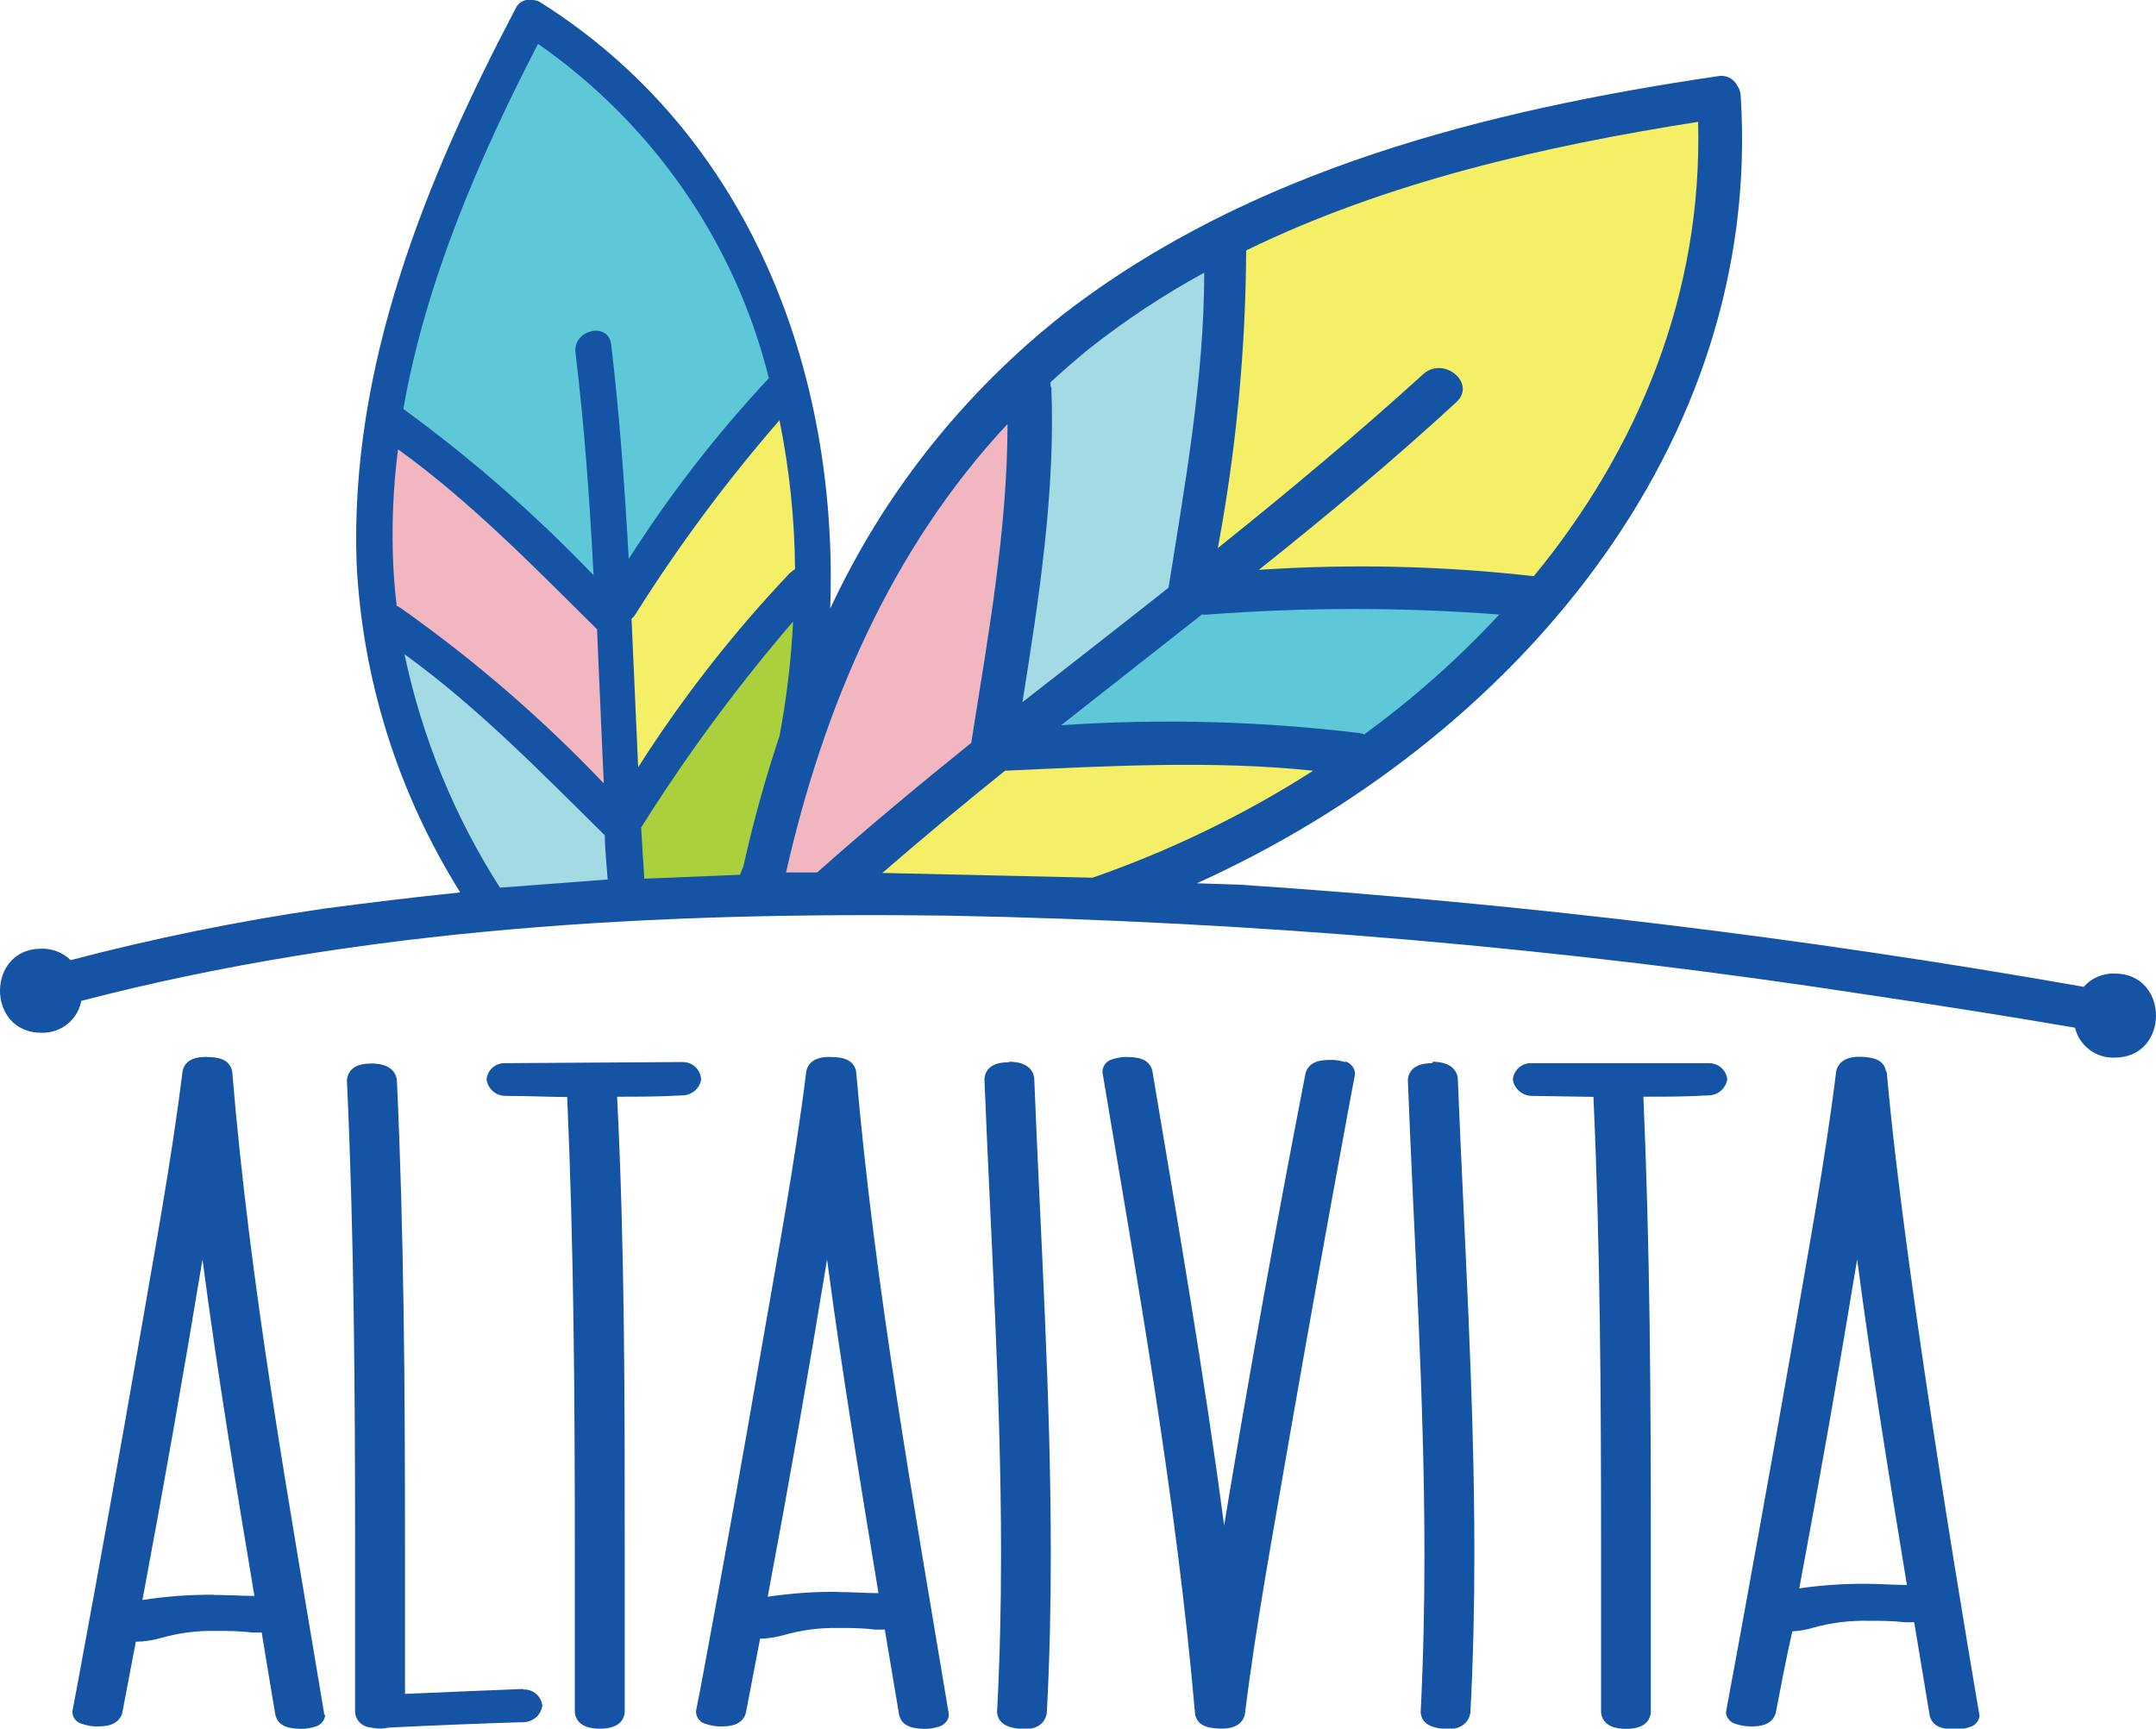
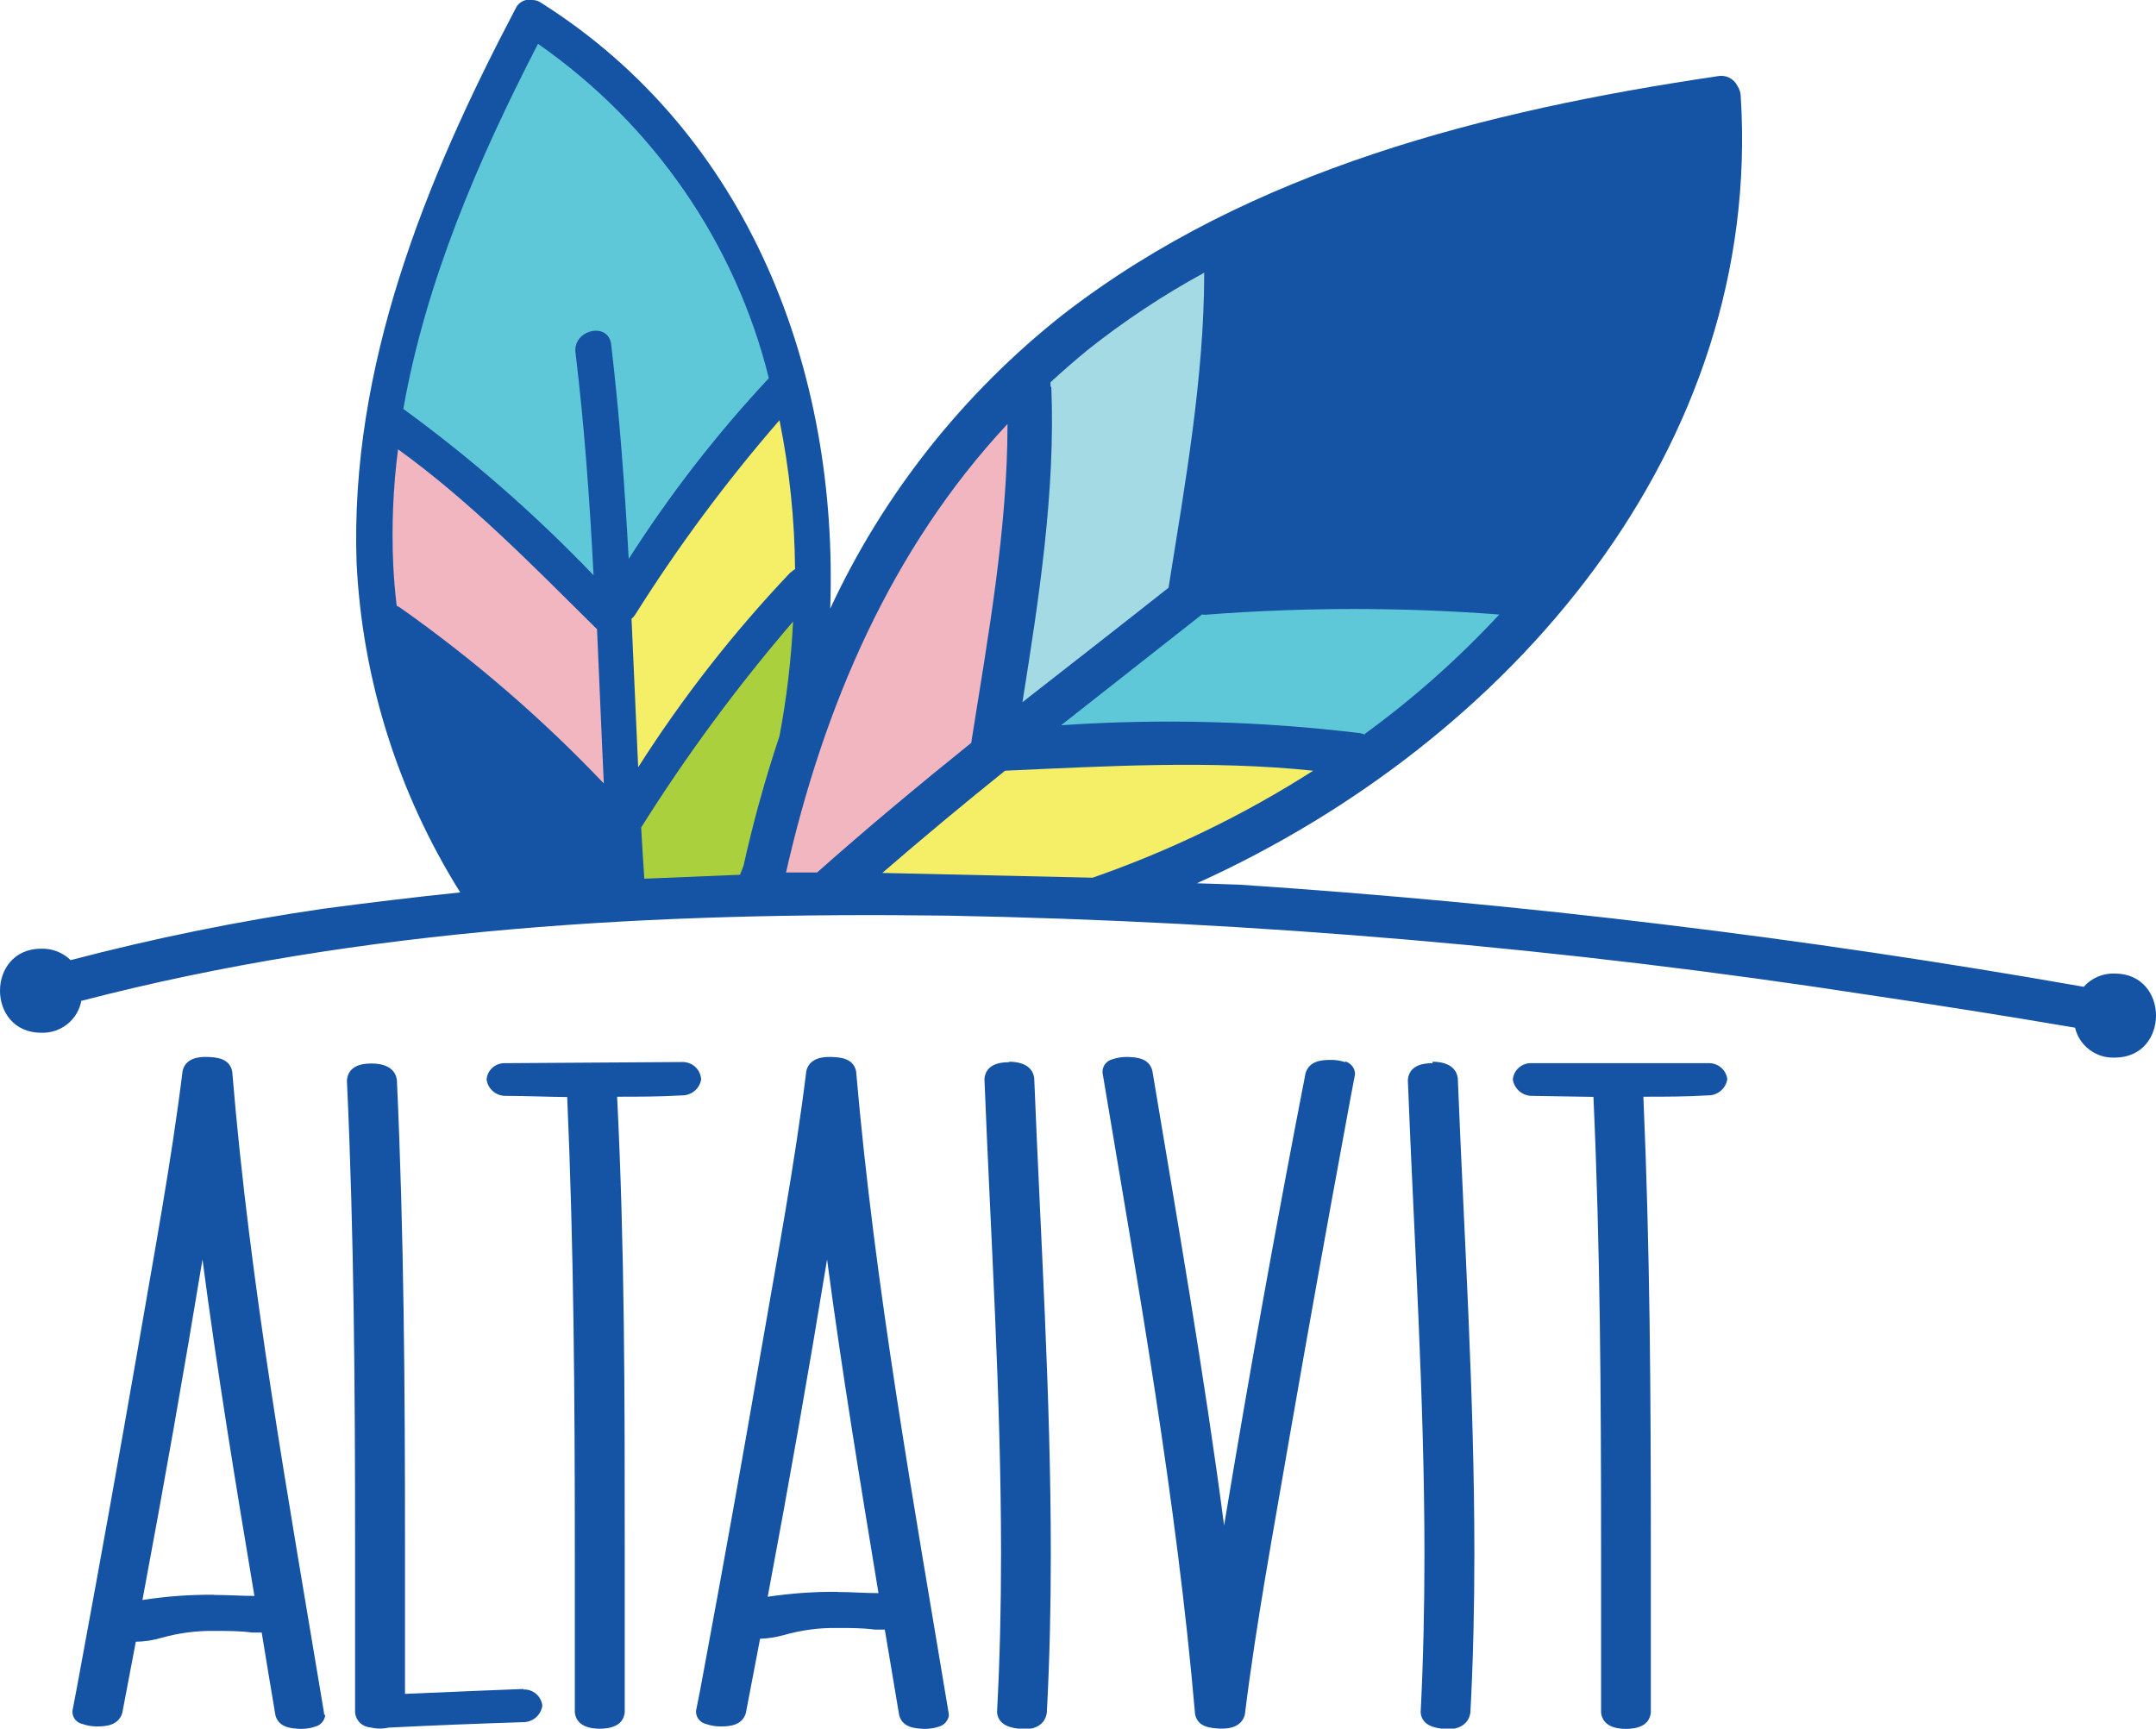
<svg xmlns="http://www.w3.org/2000/svg" width="111" height="89" viewBox="0 0 111 89" fill="none">
  <g clip-path="url(#clip0_185_409)">
    <path fill-rule="evenodd" clip-rule="evenodd" d="M4.192 51.532C18.708 47.751 33.864 46.95 48.789 47.144C64.678 47.443 80.527 48.808 96.228 51.229C99.769 51.751 103.304 52.312 106.833 52.913C106.938 53.364 107.2 53.765 107.572 54.046C107.945 54.328 108.405 54.472 108.874 54.454C111.709 54.454 111.709 50.125 108.874 50.125C108.573 50.115 108.274 50.171 107.997 50.289C107.721 50.407 107.475 50.584 107.277 50.808C92.912 48.278 78.418 46.524 63.859 45.553L61.622 45.477C77.845 38.141 90.764 22.999 89.62 4.952C89.614 4.763 89.555 4.579 89.449 4.421C89.359 4.237 89.21 4.088 89.024 3.997C88.838 3.907 88.627 3.882 88.424 3.924C76.53 5.684 64.388 8.725 54.749 16.178C49.6 20.235 45.488 25.427 42.743 31.337C43.179 19.117 38.585 6.914 27.844 0.135C27.714 0.045 27.559 -0.002 27.4 -0C27.228 -0.036 27.049 -0.011 26.894 0.068C26.738 0.148 26.615 0.279 26.546 0.438C21.901 9.264 18.008 18.864 18.358 28.979C18.653 34.989 20.489 40.828 23.694 45.948C21.329 46.193 18.973 46.479 16.624 46.791C12.248 47.43 7.912 48.313 3.637 49.435C3.439 49.241 3.203 49.089 2.943 48.987C2.683 48.886 2.405 48.838 2.126 48.845C-0.709 48.845 -0.709 53.174 2.126 53.174C2.62 53.19 3.102 53.028 3.483 52.718C3.863 52.407 4.116 51.971 4.192 51.49V51.532Z" fill="#1553A5" />
    <path fill-rule="evenodd" clip-rule="evenodd" d="M20.612 31.294C20.553 31.254 20.49 31.22 20.424 31.193C20.339 30.497 20.279 29.79 20.245 29.071C20.156 27.089 20.239 25.102 20.492 23.134C24.198 25.803 27.494 29.189 30.738 32.398C30.858 35.042 30.96 37.686 31.088 40.339C27.905 36.993 24.396 33.963 20.612 31.294Z" fill="#F2B6C0" />
    <path fill-rule="evenodd" clip-rule="evenodd" d="M31.464 17.727C31.319 16.548 29.492 16.978 29.628 18.148C30.089 21.955 30.363 25.779 30.559 29.619C27.557 26.484 24.28 23.618 20.765 21.054C21.918 14.485 24.659 8.144 27.699 2.257C33.634 6.395 37.855 12.508 39.584 19.471C36.896 22.349 34.481 25.464 32.369 28.777C32.164 25.079 31.9 21.391 31.464 17.727Z" fill="#5FC8D8" />
    <path fill-rule="evenodd" clip-rule="evenodd" d="M40.694 29.475C37.761 32.563 35.136 35.922 32.856 39.505C32.736 36.979 32.634 34.402 32.514 31.859C32.588 31.799 32.651 31.727 32.702 31.648C34.916 28.129 37.4 24.781 40.131 21.635C40.643 24.161 40.912 26.73 40.933 29.307C40.857 29.346 40.788 29.398 40.728 29.459L40.694 29.475Z" fill="#F5EE67" />
    <path fill-rule="evenodd" clip-rule="evenodd" d="M54.083 19.934C54.088 19.85 54.088 19.765 54.083 19.681C54.706 19.108 55.346 18.553 56.021 17.997C57.895 16.512 59.895 15.188 61.998 14.039C61.998 19.437 60.999 24.987 60.162 30.259C57.66 32.238 55.141 34.2 52.64 36.154C53.493 30.798 54.347 25.273 54.125 19.892L54.083 19.934Z" fill="#A4DAE4" />
    <path fill-rule="evenodd" clip-rule="evenodd" d="M70.297 37.83C70.201 37.792 70.1 37.763 69.998 37.745C64.9 37.127 59.753 36.992 54.629 37.341C57.037 35.438 59.47 33.543 61.878 31.64C61.989 31.657 62.101 31.657 62.211 31.64C67.196 31.261 72.203 31.261 77.188 31.64C75.084 33.908 72.762 35.969 70.254 37.796L70.297 37.83Z" fill="#5FC8D8" />
-     <path fill-rule="evenodd" clip-rule="evenodd" d="M78.981 29.669C74.276 29.134 69.532 29.024 64.807 29.341C68.308 26.553 71.723 23.707 74.976 20.709C76.035 19.74 74.336 18.308 73.269 19.268C69.853 22.376 66.31 25.324 62.698 28.221C63.642 23.164 64.131 18.035 64.158 12.893C71.39 9.365 79.527 7.512 87.425 6.274C87.665 15.083 84.36 23.117 78.964 29.669H78.981Z" fill="#F5EE67" />
    <path fill-rule="evenodd" clip-rule="evenodd" d="M33.172 45.241C33.112 44.399 33.061 43.481 33.01 42.605C35.346 38.884 37.961 35.34 40.831 32.002C40.734 33.98 40.5 35.95 40.131 37.897C39.398 40.093 38.779 42.325 38.278 44.584L38.099 45.039L33.198 45.241H33.172Z" fill="#ABD03E" />
    <path fill-rule="evenodd" clip-rule="evenodd" d="M45.433 44.938C47.499 43.152 49.603 41.401 51.743 39.682C56.96 39.447 62.382 39.135 67.608 39.682C64.055 41.953 60.244 43.802 56.252 45.19L45.433 44.946V44.938Z" fill="#F5EE67" />
    <path fill-rule="evenodd" clip-rule="evenodd" d="M40.455 44.98C42.393 36.398 45.869 28.263 51.871 21.829C51.871 27.277 50.855 32.853 50.01 38.2C50.006 38.214 50.006 38.229 50.01 38.242C47.312 40.415 44.648 42.63 42.069 44.921H40.464L40.455 44.98Z" fill="#F2B6C0" />
-     <path fill-rule="evenodd" clip-rule="evenodd" d="M25.778 45.763C23.404 42.064 21.727 37.973 20.825 33.687C24.565 36.382 27.895 39.809 31.14 43.009C31.14 43.767 31.234 44.525 31.285 45.283L25.735 45.704L25.778 45.763Z" fill="#A4DAE4" />
    <path fill-rule="evenodd" clip-rule="evenodd" d="M16.684 88.275V88.2C14.857 77.201 12.867 66.236 11.954 55.153C11.809 54.496 11.177 54.437 10.681 54.42C10.186 54.403 9.554 54.496 9.401 55.136C8.812 59.903 7.915 64.661 7.095 69.453C6.145 74.91 5.166 80.362 4.158 85.808C4.022 86.566 3.876 87.324 3.731 88.082C3.729 88.115 3.729 88.149 3.731 88.183C3.741 88.321 3.796 88.453 3.889 88.558C3.981 88.662 4.106 88.735 4.244 88.764C4.49 88.85 4.75 88.893 5.012 88.89C5.49 88.89 6.096 88.823 6.293 88.208C6.532 86.978 6.754 85.757 6.993 84.528C7.433 84.523 7.87 84.458 8.291 84.334C9.203 84.075 10.15 83.953 11.1 83.972C11.723 83.972 12.355 83.972 12.987 84.056H13.474C13.704 85.479 13.943 86.903 14.182 88.326C14.362 88.949 14.976 88.991 15.463 89.016C15.724 89.022 15.984 88.982 16.232 88.898C16.369 88.863 16.492 88.786 16.583 88.679C16.675 88.572 16.731 88.44 16.744 88.3L16.684 88.275ZM11.014 82.111C9.782 82.1 8.551 82.19 7.334 82.38C8.427 76.547 9.458 70.702 10.425 64.846C11.185 70.64 12.133 76.409 13.098 82.17C12.406 82.17 11.706 82.119 11.014 82.119V82.111Z" fill="#1553A5" />
    <path fill-rule="evenodd" clip-rule="evenodd" d="M73.755 54.74C73.251 54.74 72.56 54.85 72.483 55.583C72.48 55.599 72.48 55.616 72.483 55.633C72.799 63.785 73.337 71.937 73.337 80.056C73.337 82.759 73.277 85.471 73.141 88.183C73.217 88.873 73.9 88.974 74.404 89.025C74.908 89.075 75.591 88.899 75.702 88.183C75.847 85.454 75.907 82.725 75.907 80.005C75.907 71.828 75.378 63.651 75.053 55.507C74.951 54.816 74.268 54.665 73.755 54.665V54.74Z" fill="#1553A5" />
    <path fill-rule="evenodd" clip-rule="evenodd" d="M36.092 55.524C36.068 55.286 35.953 55.067 35.771 54.91C35.588 54.754 35.352 54.672 35.11 54.681L26.025 54.74C25.783 54.727 25.546 54.807 25.363 54.965C25.181 55.122 25.069 55.344 25.052 55.583C25.084 55.823 25.206 56.043 25.394 56.199C25.582 56.355 25.823 56.435 26.068 56.425C27.11 56.425 28.151 56.475 29.202 56.484C29.543 64.29 29.594 71.921 29.594 79.744C29.594 82.557 29.594 85.37 29.594 88.166C29.671 88.873 30.371 89.008 30.875 89.008C31.379 89.008 32.088 88.882 32.164 88.166V79.744C32.164 71.921 32.164 64.282 31.772 56.467C32.873 56.467 33.983 56.467 35.085 56.4C35.33 56.408 35.569 56.327 35.757 56.171C35.944 56.016 36.067 55.797 36.101 55.557L36.092 55.524Z" fill="#1553A5" />
    <path fill-rule="evenodd" clip-rule="evenodd" d="M69.264 54.69C69.017 54.606 68.757 54.567 68.495 54.572C68.017 54.572 67.403 54.631 67.215 55.254C65.712 62.985 64.314 70.747 63.022 78.54C61.989 70.691 60.623 62.901 59.325 55.111C59.146 54.479 58.531 54.437 58.044 54.42C57.783 54.415 57.523 54.455 57.276 54.538C57.139 54.571 57.015 54.646 56.923 54.752C56.831 54.858 56.776 54.989 56.764 55.128C56.76 55.164 56.76 55.201 56.764 55.237C58.591 66.186 60.572 77.184 61.528 88.267C61.665 88.924 62.305 88.974 62.792 89C63.278 89.025 63.919 88.924 64.09 88.284C64.679 83.509 65.575 78.759 66.395 73.967C67.346 68.51 68.325 63.058 69.332 57.612C69.469 56.854 69.614 56.088 69.759 55.33C69.763 55.299 69.763 55.268 69.759 55.237C69.745 55.099 69.688 54.969 69.596 54.864C69.505 54.758 69.383 54.683 69.247 54.648L69.264 54.69Z" fill="#1553A5" />
    <path fill-rule="evenodd" clip-rule="evenodd" d="M26.947 86.961C26.947 86.961 22.857 87.121 20.851 87.214V79.483C20.851 71.524 20.8 63.557 20.433 55.599C20.33 54.9 19.647 54.757 19.135 54.757C18.622 54.757 17.948 54.866 17.862 55.599C17.862 55.599 17.862 55.599 17.862 55.658C18.23 63.608 18.281 71.575 18.281 79.533C18.281 82.413 18.281 85.294 18.281 88.165C18.297 88.367 18.386 88.556 18.532 88.699C18.677 88.841 18.87 88.927 19.075 88.94C19.234 88.981 19.397 89.001 19.562 88.999C19.717 89 19.872 88.983 20.023 88.949C22.3 88.837 24.594 88.744 26.905 88.671C27.149 88.677 27.388 88.595 27.575 88.44C27.762 88.285 27.885 88.067 27.921 87.829C27.899 87.592 27.786 87.373 27.605 87.216C27.424 87.059 27.188 86.977 26.947 86.987V86.961Z" fill="#1553A5" />
    <path fill-rule="evenodd" clip-rule="evenodd" d="M51.957 54.69C51.444 54.69 50.761 54.808 50.684 55.532V55.583C51.009 63.735 51.538 71.895 51.538 80.005C51.538 82.717 51.478 85.42 51.333 88.132V88.183C51.419 88.873 52.093 88.974 52.605 89.025C53.118 89.075 53.792 88.899 53.895 88.183C54.04 85.454 54.1 82.734 54.1 80.014C54.1 71.828 53.57 63.659 53.246 55.507C53.152 54.816 52.469 54.665 51.957 54.665V54.69Z" fill="#1553A5" />
    <path fill-rule="evenodd" clip-rule="evenodd" d="M48.84 88.275V88.2C47.013 77.201 45.032 66.236 44.076 55.153C43.93 54.496 43.299 54.437 42.803 54.42C42.308 54.403 41.676 54.496 41.514 55.136C40.925 59.903 40.028 64.661 39.2 69.453C38.261 74.91 37.285 80.362 36.271 85.808C36.135 86.566 35.99 87.324 35.836 88.082C35.834 88.115 35.834 88.149 35.836 88.183C35.849 88.32 35.905 88.451 35.997 88.555C36.089 88.659 36.212 88.732 36.348 88.764C36.595 88.849 36.855 88.892 37.117 88.89C37.603 88.89 38.21 88.823 38.398 88.208C38.645 86.936 38.884 85.681 39.132 84.376C39.539 84.362 39.943 84.299 40.336 84.191C41.245 83.929 42.189 83.804 43.136 83.82C43.768 83.82 44.4 83.82 45.04 83.904H45.553L46.296 88.326C46.475 88.949 47.09 88.991 47.576 89.016C47.837 89.02 48.097 88.981 48.345 88.898C48.48 88.86 48.601 88.782 48.692 88.676C48.784 88.569 48.841 88.439 48.857 88.3L48.84 88.275ZM43.119 81.959C41.916 81.95 40.714 82.035 39.525 82.212C40.612 76.434 41.631 70.646 42.581 64.846C43.341 70.598 44.289 76.317 45.228 82.026C44.528 82.026 43.819 81.968 43.119 81.968V81.959Z" fill="#1553A5" />
    <path fill-rule="evenodd" clip-rule="evenodd" d="M87.946 54.74H78.87C78.627 54.726 78.388 54.807 78.205 54.964C78.021 55.121 77.907 55.343 77.888 55.583C77.923 55.821 78.046 56.039 78.234 56.194C78.421 56.349 78.659 56.431 78.904 56.425L82.037 56.475C82.388 64.265 82.43 71.87 82.43 79.668C82.43 82.507 82.43 85.336 82.43 88.174C82.507 88.882 83.199 89.016 83.711 89.016C84.223 89.016 84.915 88.89 84.992 88.174V79.668C84.992 71.878 84.949 64.265 84.608 56.467C85.709 56.467 86.811 56.467 87.912 56.399C88.157 56.408 88.397 56.327 88.584 56.171C88.772 56.015 88.894 55.797 88.928 55.557C88.898 55.324 88.781 55.111 88.599 54.96C88.417 54.808 88.184 54.73 87.946 54.74Z" fill="#1553A5" />
-     <path fill-rule="evenodd" clip-rule="evenodd" d="M97.1 55.145C96.963 54.496 96.323 54.437 95.836 54.412C95.349 54.387 94.7 54.496 94.538 55.136C93.949 59.903 93.052 64.661 92.233 69.453C91.473 73.849 89.458 84.957 89.295 85.808C89.133 86.659 88.86 88.132 88.86 88.183C88.875 88.32 88.932 88.449 89.023 88.553C89.115 88.656 89.237 88.73 89.372 88.764C89.62 88.846 89.879 88.889 90.141 88.89C90.627 88.89 91.225 88.823 91.421 88.208C91.695 86.793 91.959 85.378 92.275 83.997C92.643 83.977 93.008 83.912 93.36 83.803C94.273 83.551 95.22 83.432 96.169 83.45C96.792 83.45 97.424 83.45 98.064 83.526H98.551C98.816 85.134 99.089 86.743 99.354 88.36C99.533 88.983 100.148 89.025 100.634 89.05C100.896 89.053 101.156 89.01 101.403 88.924C101.54 88.891 101.663 88.816 101.755 88.71C101.847 88.605 101.903 88.473 101.915 88.334C101.915 88.334 98.107 66.32 97.142 55.229L97.1 55.145ZM96.109 81.546C94.946 81.537 93.784 81.615 92.634 81.782C93.687 76.168 94.68 70.52 95.614 64.838C96.348 70.447 97.262 76.03 98.175 81.606C97.484 81.606 96.784 81.546 96.092 81.546H96.109Z" fill="#1553A5" />
  </g>
  <defs>
    <clipPath id="clip0_185_409">
      <rect width="111" height="89" fill="white" />
    </clipPath>
  </defs>
</svg>